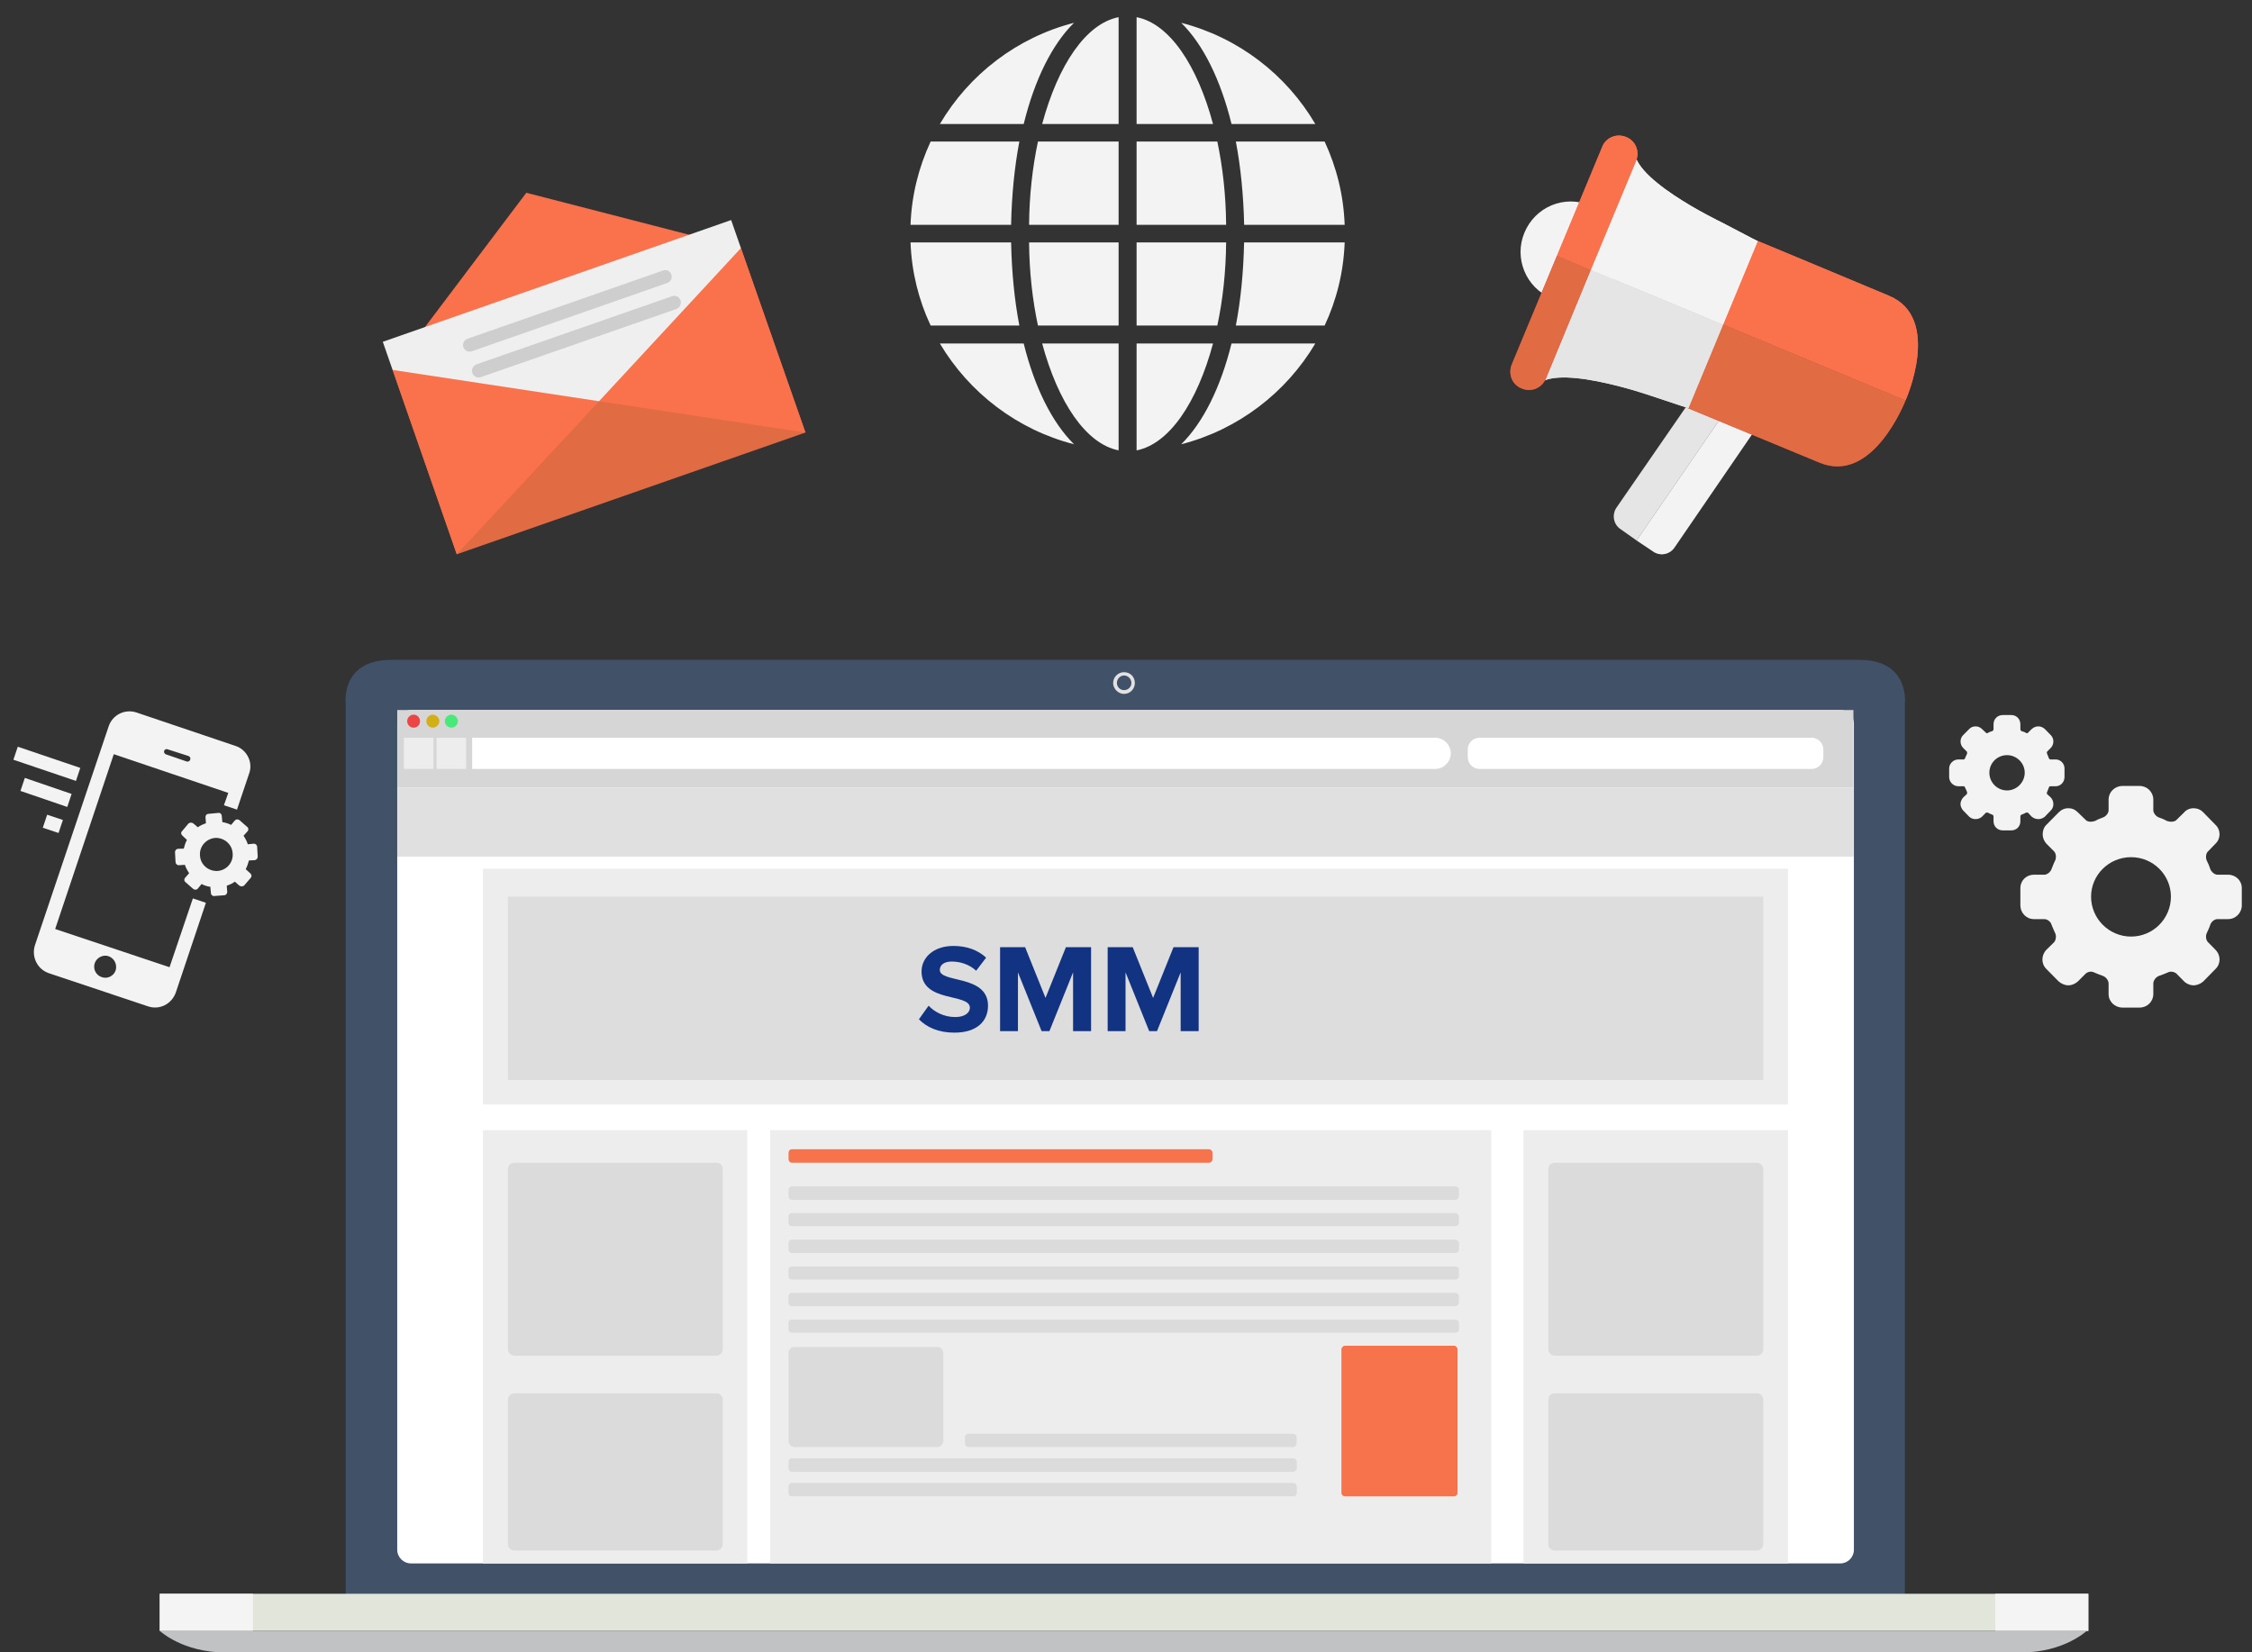
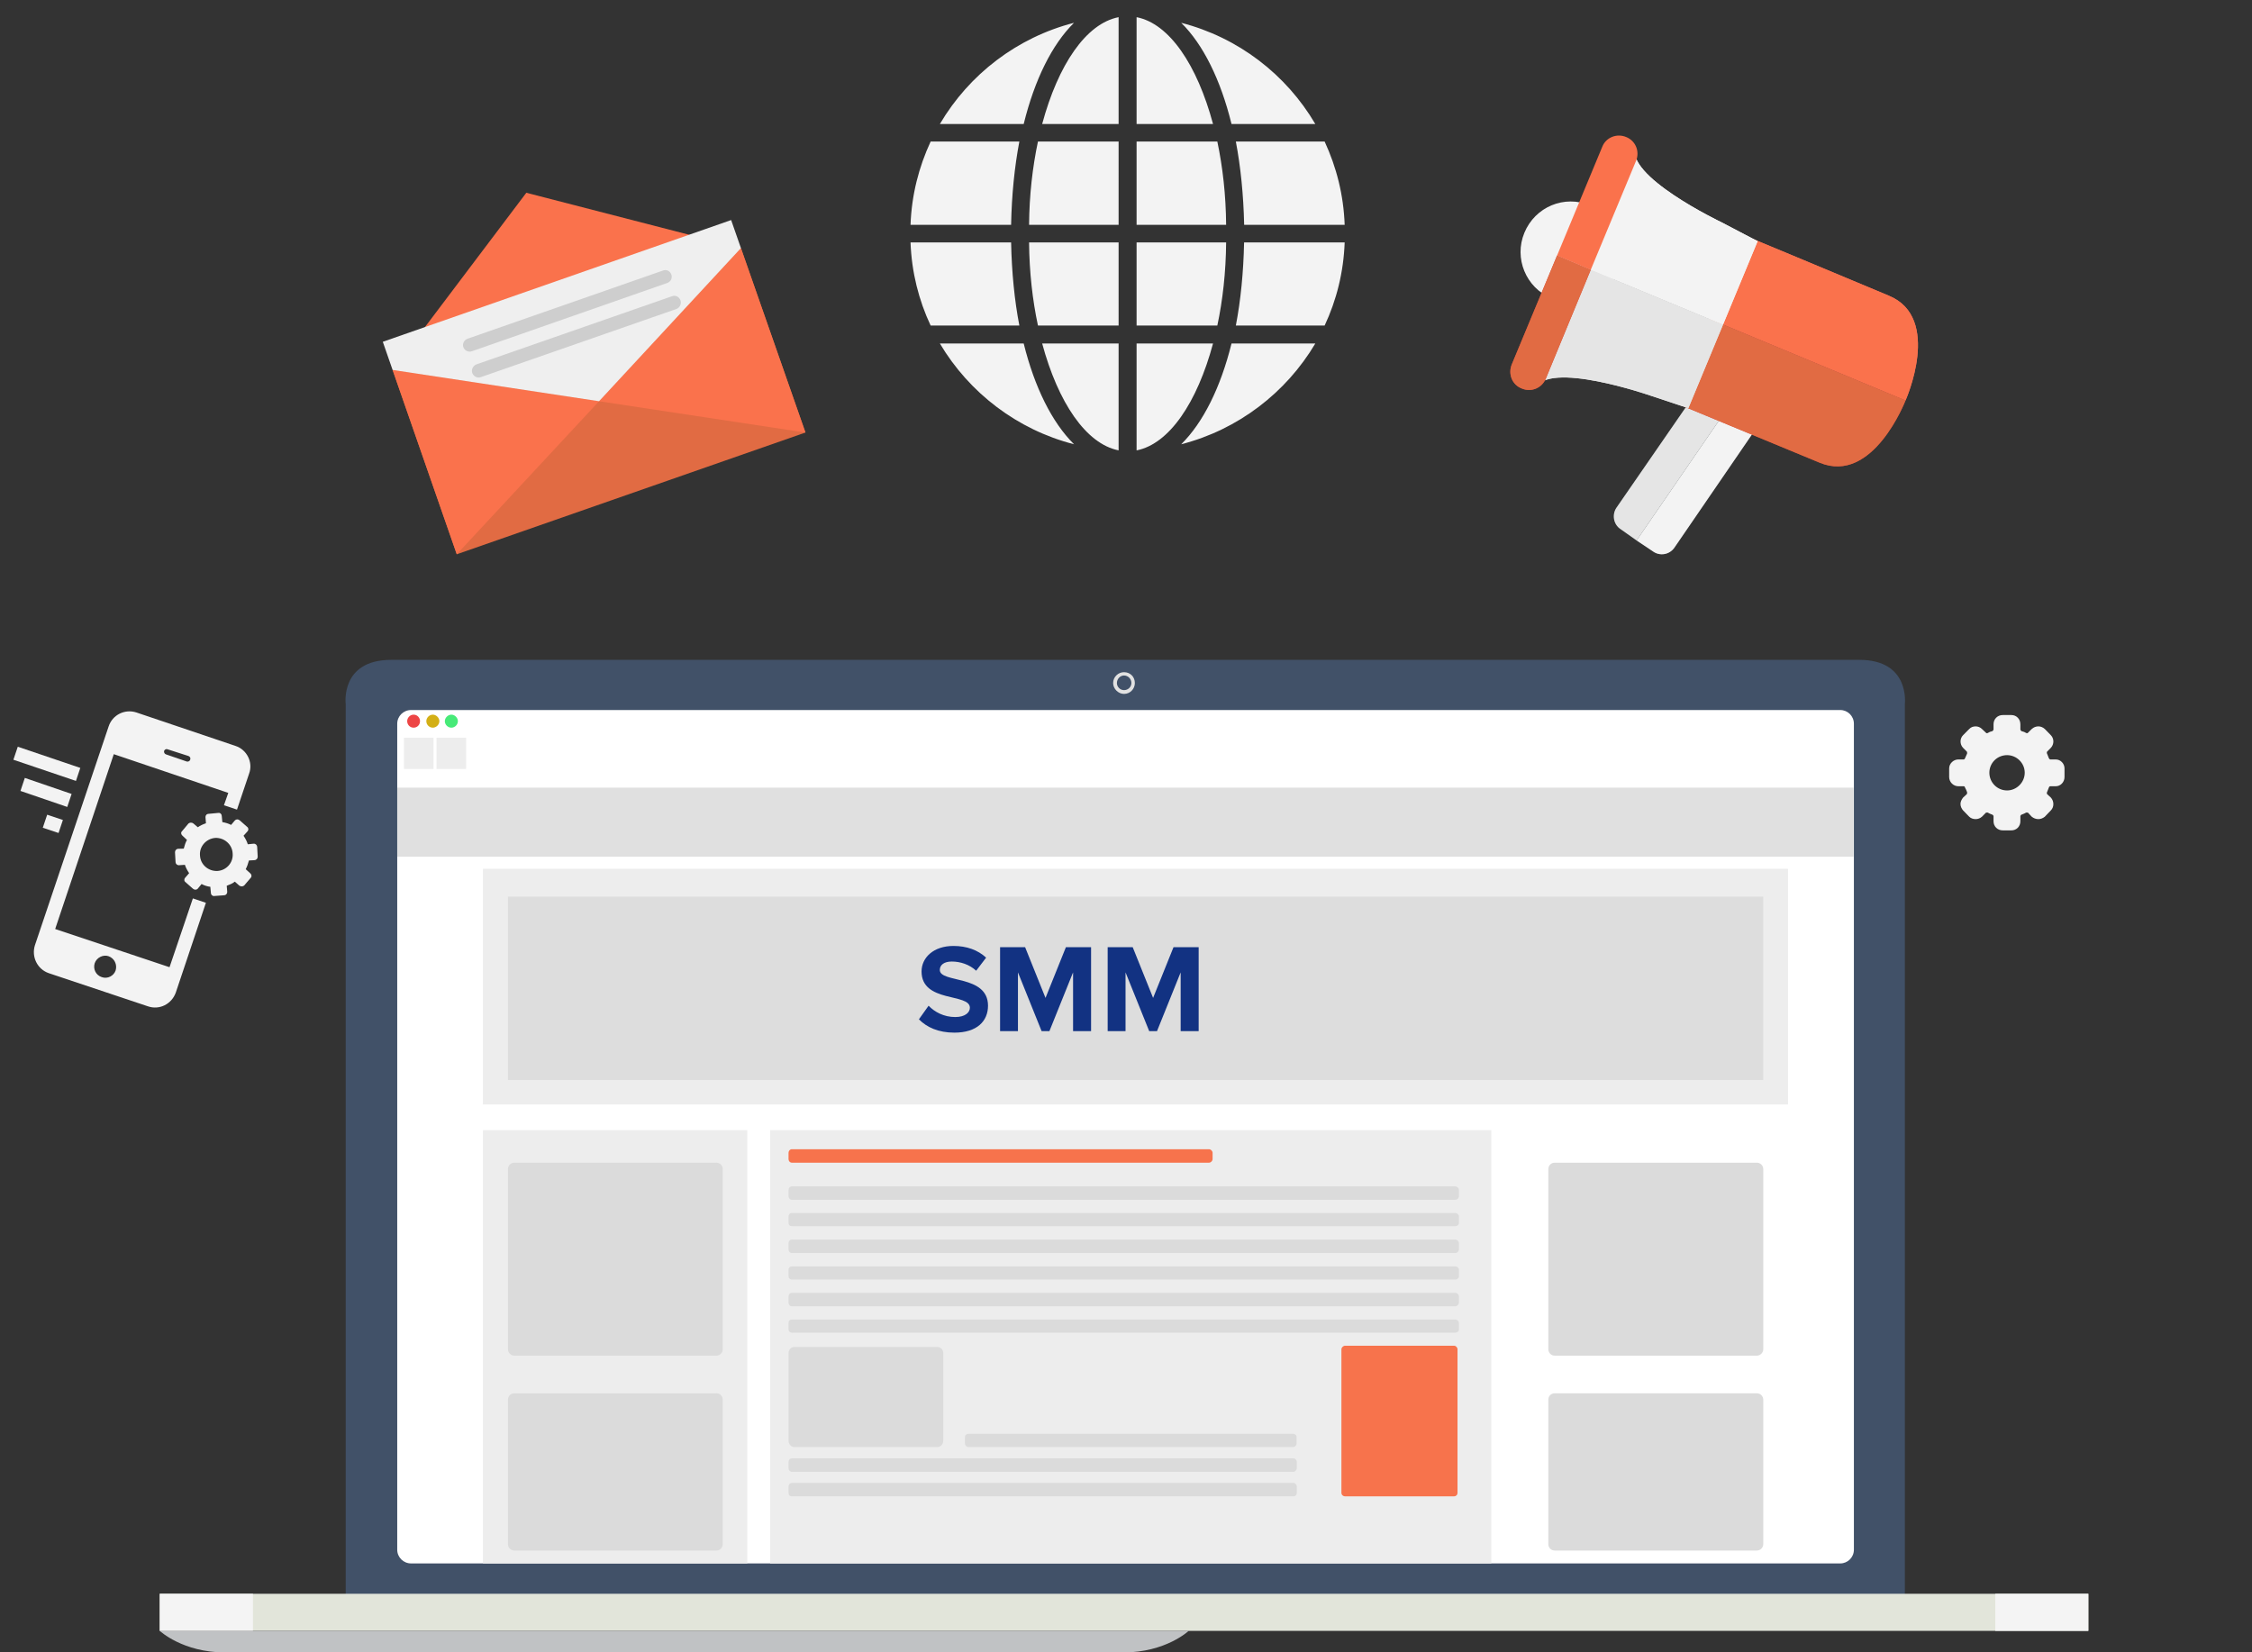
<svg xmlns="http://www.w3.org/2000/svg" version="1.1" id="Layer_1" x="0px" y="0px" width="429.5px" height="315.166px" viewBox="5.25 5.167 429.5 315.166" enable-background="new 5.25 5.167 429.5 315.166" xml:space="preserve">
  <rect x="5.25" y="5.167" width="429.5" height="315.166" fill="#333333" stroke="none" />
  <g>
    <g>
      <g>
        <g>
          <path fill="#F3F3F3" d="M203.207,32.167h15.384V48.05h-17.076C201.559,42.368,202.176,37.046,203.207,32.167L203.207,32.167z       M203.207,67.254h15.384V51.406h-17.076C201.559,57.063,202.176,62.439,203.207,67.254L203.207,67.254z M218.591,28.816V8.444      c-6.22,1.209-11.533,9.078-14.578,20.372H218.591z M240.95,67.254h16.935c2.262-4.815,3.615-10.191,3.818-15.848h-19.182      C242.406,57.068,241.879,62.439,240.95,67.254L240.95,67.254z M240.95,32.167c0.929,4.892,1.456,10.189,1.585,15.883h19.168      c-0.203-5.682-1.557-11.004-3.818-15.883H240.95z M240.124,28.816h15.979c-5.57-9.48-14.734-16.513-25.572-19.299      C234.729,13.655,238.049,20.388,240.124,28.816L240.124,28.816z M218.591,91.065V70.684h-14.578      C207.058,81.95,212.371,89.832,218.591,91.065L218.591,91.065z M236.598,28.816c-3.033-11.282-8.343-19.163-14.578-20.372      v20.372H236.598z M239.096,51.406H222.02v15.848h15.399C238.447,62.439,239.052,57.063,239.096,51.406L239.096,51.406z       M178.906,51.406c0.204,5.657,1.57,11.033,3.833,15.848h16.92c-0.929-4.815-1.455-10.186-1.572-15.848H178.906z M200.489,70.684      h-15.984c5.584,9.403,14.739,16.435,25.588,19.218C205.893,85.75,202.564,79.052,200.489,70.684L200.489,70.684z       M240.124,70.684c-2.075,8.369-5.396,15.066-9.593,19.218c10.838-2.784,19.99-9.815,25.572-19.218H240.124z M200.489,28.816      c2.075-8.428,5.396-15.161,9.594-19.299c-10.839,2.787-19.994,9.819-25.578,19.299H200.489z M237.419,32.167H222.02V48.05      h17.076C239.052,42.368,238.447,37.046,237.419,32.167L237.419,32.167z M182.739,32.167c-2.263,4.879-3.629,10.202-3.833,15.883      h19.181c0.117-5.694,0.643-10.991,1.572-15.883H182.739z M222.02,70.684V91.07c6.235-1.237,11.545-9.121,14.578-20.387      L222.02,70.684L222.02,70.684z" />
        </g>
      </g>
    </g>
    <g>
      <g>
        <g>
-           <path fill="#F3F3F3" d="M430.195,171.999h-2.025c-0.557,0-1.154-0.529-1.387-1.095c-0.162-0.552-0.408-1.11-0.676-1.631      c-0.23-0.565-0.154-1.364,0.268-1.737l1.388-1.435c1.067-0.997,1.067-2.645,0-3.642l-2.296-2.345      c-0.49-0.526-1.174-0.798-1.88-0.798c-0.638,0-1.351,0.271-1.784,0.798l-1.461,1.434c-0.199,0.238-0.606,0.345-1.031,0.345      c-0.278,0-0.481-0.076-0.724-0.123c-0.513-0.277-1.033-0.514-1.613-0.7c-0.56-0.208-1.048-0.855-1.048-1.365v-2.05      c0-1.414-1.17-2.583-2.589-2.583h-3.299c-1.464,0-2.638,1.169-2.638,2.583v2.05c0,0.51-0.48,1.157-1.054,1.365      c-0.556,0.187-1.106,0.421-1.586,0.698c-0.251,0.046-0.477,0.125-0.748,0.125c-0.418,0-0.789-0.109-0.985-0.349l-1.476-1.43      c-0.506-0.526-1.141-0.798-1.815-0.798c-0.724,0-1.336,0.271-1.862,0.798l-2.317,2.347c-0.473,0.443-0.725,1.104-0.727,1.819      c0,0.679,0.254,1.294,0.727,1.82l1.438,1.436c0.373,0.373,0.469,1.172,0.223,1.736c-0.274,0.521-0.463,1.079-0.696,1.631      c-0.159,0.564-0.853,1.096-1.371,1.096h-1.998c-1.461,0-2.578,1.125-2.578,2.539v3.307c0,1.408,1.117,2.621,2.578,2.621h1.998      c0.52,0,1.212,0.443,1.371,1.088c0.233,0.529,0.422,1.027,0.696,1.605c0.246,0.524,0.15,1.319-0.223,1.725l-1.438,1.412      c-1.041,1.063-1.041,2.713,0,3.705l2.317,2.344c0.528,0.447,1.14,0.748,1.862,0.748c0.676,0,1.311-0.301,1.815-0.748      l1.476-1.484c0.202-0.18,0.573-0.376,0.987-0.376c0.277,0,0.492,0.081,0.748,0.2c0.48,0.201,1.03,0.441,1.584,0.623      c0.572,0.227,1.054,0.854,1.054,1.449v2.018c0,1.414,1.174,2.563,2.638,2.563h3.299c1.419,0,2.591-1.147,2.591-2.563v-2.018      c0-0.596,0.486-1.223,1.046-1.449c0.58-0.182,1.102-0.422,1.613-0.623c0.233-0.117,0.447-0.198,0.725-0.198      c0.424,0,0.831,0.194,1.03,0.374l1.461,1.484c0.435,0.447,1.146,0.748,1.784,0.748c0.706,0,1.391-0.301,1.88-0.748l2.298-2.344      c1.065-0.992,1.065-2.642,0-3.705l-1.39-1.412c-0.422-0.404-0.496-1.197-0.266-1.723c0.266-0.576,0.514-1.076,0.674-1.607      c0.231-0.645,0.83-1.088,1.389-1.088h2.027c1.466,0,2.604-1.213,2.604-2.621v-3.305      C432.803,173.124,431.665,171.999,430.195,171.999L430.195,171.999z M419.285,176.188c0,4.195-3.4,7.609-7.598,7.609      c-4.198,0-7.628-3.414-7.628-7.609c0-4.168,3.431-7.535,7.628-7.535C415.884,168.653,419.285,172.021,419.285,176.188      L419.285,176.188z" />
          <path fill="#F3F3F3" d="M396,155.397c0.063-0.2,0.176-0.27,0.28-0.27h1.044c0.92,0,1.668-0.795,1.668-1.761v-1.65      c0-0.904-0.748-1.701-1.668-1.701h-1.044c-0.104,0-0.218-0.125-0.28-0.253c-0.1-0.301-0.238-0.576-0.336-0.841      c-0.082-0.146-0.033-0.375,0.004-0.398l0.719-0.721c0.64-0.679,0.64-1.769,0-2.415l-1.153-1.182      c-0.365-0.334-0.808-0.498-1.226-0.498c-0.453,0-0.896,0.165-1.262,0.498l-0.721,0.716c0,0.035-0.104,0.09-0.175,0.09      c-0.038,0-0.13-0.02-0.196-0.052c-0.248-0.169-0.568-0.276-0.858-0.345c-0.108-0.052-0.22-0.243-0.22-0.309v-1      c0-1.001-0.752-1.76-1.709-1.76h-1.65c-1.002,0-1.759,0.759-1.759,1.76v1c0,0.066-0.12,0.257-0.228,0.309      c-0.324,0.069-0.6,0.176-0.857,0.345c-0.022,0.032-0.104,0.052-0.196,0.052c-0.111,0-0.134-0.056-0.163-0.09l-0.764-0.716      c-0.335-0.333-0.77-0.498-1.207-0.498c-0.482,0-0.918,0.165-1.223,0.498l-1.169,1.182c-0.647,0.646-0.647,1.736,0,2.415      l0.72,0.721c0.034,0.023,0.076,0.252,0.034,0.398c-0.112,0.265-0.225,0.54-0.376,0.841c-0.039,0.128-0.168,0.253-0.244,0.253      h-1.04c-0.942,0-1.751,0.797-1.751,1.703v1.648c0,0.966,0.809,1.761,1.751,1.761h1.04c0.076,0,0.205,0.069,0.244,0.27      c0.151,0.229,0.264,0.555,0.376,0.84c0.042,0.114,0,0.302-0.034,0.383l-0.72,0.664c-0.281,0.363-0.496,0.783-0.496,1.212      c0,0.479,0.215,0.923,0.496,1.236l1.169,1.203c0.305,0.3,0.739,0.459,1.223,0.459c0.438,0,0.872-0.159,1.207-0.459l0.764-0.772      c0.029-0.014,0.052-0.021,0.163-0.021c0.095,0,0.174,0.004,0.196,0.007c0.262,0.181,0.535,0.261,0.857,0.397      c0.106,0.016,0.228,0.229,0.228,0.268v0.995c0,0.988,0.757,1.733,1.759,1.733h1.65c0.957,0,1.709-0.745,1.709-1.733v-0.995      c0-0.039,0.11-0.252,0.22-0.268c0.29-0.137,0.61-0.217,0.858-0.397c0.064-0.003,0.158-0.007,0.196-0.007      c0.07,0,0.175,0.008,0.175,0.024l0.721,0.771c0.367,0.298,0.809,0.457,1.262,0.457c0.418,0,0.859-0.159,1.226-0.457l1.153-1.205      c0.64-0.626,0.64-1.751,0-2.448l-0.719-0.66c-0.037-0.085-0.086-0.272-0.004-0.387C395.762,155.95,395.9,155.626,396,155.397      L396,155.397z M391.406,152.543c0,1.846-1.549,3.382-3.364,3.382c-1.896,0-3.382-1.536-3.382-3.382      c0-1.847,1.486-3.35,3.382-3.35C389.857,149.193,391.406,150.696,391.406,152.543L391.406,152.543z" />
        </g>
        <g>
          <path fill="#F3F3F3" d="M53.596,166.083l-1.088,0.109c-0.188-0.626-0.473-1.115-0.813-1.627l0.767-0.848      c0.238-0.257,0.196-0.667-0.091-0.853l-1.408-1.241c-0.289-0.245-0.677-0.237-0.916,0.02l-0.721,0.854      c-0.536-0.273-1.109-0.438-1.67-0.531l-0.111-1.155c0-0.35-0.274-0.641-0.619-0.604l-1.871,0.177      c-0.403,0.008-0.619,0.296-0.619,0.605l0.091,1.196c-0.529,0.177-1.125,0.444-1.547,0.759l-0.865-0.731      c-0.292-0.222-0.681-0.179-0.92,0.014l-1.238,1.481c-0.238,0.209-0.2,0.6,0.093,0.85l0.855,0.802      c-0.262,0.477-0.448,1.02-0.612,1.663l-1.088,0.031c-0.375,0.03-0.603,0.368-0.579,0.682l0.105,1.892      c0.032,0.326,0.31,0.588,0.695,0.554l1.085-0.073c0.19,0.592,0.474,1.092,0.809,1.592l-0.763,0.879      c-0.238,0.262-0.195,0.672,0.093,0.853l1.406,1.243c0.292,0.248,0.678,0.24,0.917-0.025l0.72-0.882      c0.533,0.291,1.11,0.469,1.669,0.532l0.108,1.187c0,0.315,0.277,0.606,0.626,0.57l1.864-0.138      c0.408-0.008,0.626-0.334,0.626-0.646l-0.095-1.171c0.528-0.201,1.126-0.43,1.544-0.784l0.872,0.771      c0.288,0.184,0.678,0.174,0.917-0.043l1.237-1.45c0.239-0.243,0.199-0.634-0.089-0.871l-0.862-0.785      c0.266-0.507,0.452-1.045,0.616-1.66l1.087-0.06c0.372-0.043,0.602-0.354,0.583-0.688l-0.105-1.891      C54.255,166.325,53.98,166.045,53.596,166.083L53.596,166.083z M46.714,171.284c-1.703,0.078-3.23-1.186-3.32-2.934      c-0.166-1.729,1.177-3.229,2.905-3.371c1.706-0.072,3.235,1.223,3.32,2.934C49.789,169.674,48.447,171.179,46.714,171.284      L46.714,171.284z" />
          <path fill="#F3F3F3" d="M42.037,176.517l-4.454,13.121l-21.809-7.285l11.178-33.344l21.836,7.383l-0.827,2.357l2.487,0.836      l2.316-6.884c0.796-2.148-0.445-4.576-2.609-5.268l-18.888-6.378c-2.19-0.719-4.578,0.432-5.306,2.685l-14.053,41.721      c-0.689,2.197,0.461,4.565,2.643,5.315l18.881,6.312c2.233,0.787,4.565-0.42,5.348-2.619l5.739-17.115L42.037,176.517z       M37.211,148.078l3.991,1.282c0.313,0.134,0.426,0.409,0.327,0.679c-0.072,0.308-0.412,0.429-0.626,0.383l-3.985-1.371      c-0.308-0.11-0.426-0.379-0.37-0.678C36.664,148.109,36.964,147.956,37.211,148.078L37.211,148.078z M24.668,191.534      c-1.127-0.363-1.704-1.525-1.358-2.652c0.373-1.092,1.614-1.701,2.652-1.338c1.109,0.402,1.685,1.594,1.34,2.717      C26.956,191.288,25.758,191.933,24.668,191.534L24.668,191.534z" />
          <polygon fill="#F3F3F3" points="8.642,147.587 20.566,151.628 19.736,154.109 7.805,150.07     " />
          <polygon fill="#F3F3F3" points="9.985,153.537 18.906,156.593 18.076,159.075 9.153,156.019     " />
          <polygon fill="#F3F3F3" points="14.248,160.553 17.246,161.558 16.416,164.04 13.411,163.04     " />
        </g>
      </g>
    </g>
    <g>
      <g>
        <g>
          <g>
            <g>
              <g>
                <path fill="#415168" d="M359.863,131.019c-9.83,0-140.054,0-140.054,0s-130.169,0-139.954,0         c-9.784,0-8.673,8.448-8.673,8.448v170.921h297.359V139.467C368.542,139.467,369.604,131.019,359.863,131.019z" />
                <path fill="#FFFFFF" d="M356.221,303.355H83.652c-1.451,0-2.643-1.153-2.643-2.62V143.208c0-1.466,1.192-2.62,2.643-2.62         H356.22c1.428,0,2.604,1.154,2.604,2.62v157.527C358.823,302.202,357.647,303.355,356.221,303.355z" />
              </g>
              <g>
                <rect x="35.719" y="309.143" fill="#E2E5DA" width="367.818" height="7.074" />
                <rect x="385.796" y="309.143" fill="#F4F4F4" width="17.741" height="7.074" />
                <rect x="35.719" y="309.143" fill="#F4F4F4" width="17.775" height="7.074" />
-                 <path fill="#C0C2C4" d="M219.499,316.217H35.719c0,0,4.387,4.115,12.451,4.115c8.09,0,171.329,0,171.329,0         s163.257,0,171.282,0c8.096,0,12.456-4.115,12.456-4.115H219.499z" />
+                 <path fill="#C0C2C4" d="M219.499,316.217H35.719c0,0,4.387,4.115,12.451,4.115c8.09,0,171.329,0,171.329,0         c8.096,0,12.456-4.115,12.456-4.115H219.499z" />
              </g>
            </g>
-             <rect x="81.01" y="140.588" fill="#D6D6D6" width="277.724" height="14.806" />
-             <path fill="#FFFFFF" d="M278.969,145.875H95.299v5.949h183.67c1.622,0,2.979-1.37,2.979-2.986       C281.947,147.225,280.591,145.875,278.969,145.875z" />
            <rect x="82.289" y="145.875" fill="#EDEDED" width="5.64" height="5.949" />
            <rect x="88.505" y="145.875" fill="#EDEDED" width="5.64" height="5.949" />
            <path fill="#FFFFFF" d="M350.756,151.823H287.43c-1.24,0-2.244-0.995-2.244-2.237v-1.475c0-1.243,1.004-2.237,2.244-2.237       h63.326c1.236,0,2.244,0.994,2.244,2.237v1.475C353,150.827,351.992,151.823,350.756,151.823z" />
            <g>
              <path fill="#ED4545" d="M85.356,142.714c0,0.677-0.514,1.241-1.224,1.241c-0.685,0-1.225-0.564-1.225-1.241        c0-0.651,0.54-1.243,1.225-1.243C84.842,141.471,85.356,142.063,85.356,142.714z" />
              <path fill="#D3AF16" d="M89.048,142.714c0,0.677-0.618,1.241-1.245,1.241c-0.688,0-1.245-0.564-1.245-1.241        c0-0.651,0.558-1.243,1.245-1.243C88.43,141.471,89.048,142.063,89.048,142.714z" />
              <path fill="#47EA78" d="M92.578,142.714c0,0.677-0.586,1.241-1.245,1.241c-0.654,0-1.244-0.564-1.244-1.241        c0-0.651,0.589-1.243,1.244-1.243C91.992,141.471,92.578,142.063,92.578,142.714z" />
            </g>
            <path fill="#E2E2E2" d="M221.689,135.442c0,1.095-0.872,2.072-2.072,2.072c-1.094,0-2.072-0.977-2.072-2.072       c0-1.182,0.979-2.071,2.072-2.071C220.817,133.371,221.689,134.26,221.689,135.442z" />
            <path fill="#415168" d="M221.029,135.442c0,0.733-0.619,1.353-1.412,1.353c-0.732,0-1.353-0.62-1.353-1.353       c0-0.782,0.62-1.44,1.353-1.44C220.41,134.002,221.029,134.66,221.029,135.442z" />
          </g>
        </g>
        <g>
          <rect x="81.01" y="155.394" fill="#E0E0E0" width="277.75" height="13.17" />
          <rect x="97.356" y="170.868" fill="#EDEDED" width="248.903" height="44.957" />
          <g>
            <rect x="97.356" y="220.719" fill="#EDEDED" width="50.423" height="82.637" />
-             <rect x="295.807" y="220.719" fill="#EDEDED" width="50.453" height="82.637" />
          </g>
          <rect x="152.132" y="220.719" fill="#EDEDED" width="137.538" height="82.637" />
          <rect x="102.124" y="176.188" opacity="0.5" fill="#CECECE" enable-background="new    " width="239.417" height="34.962" />
          <path fill="#F7734C" d="M282.57,290.564h-20.791c-0.35,0-0.694-0.271-0.694-0.673V262.52c0-0.35,0.347-0.688,0.694-0.688h20.791      c0.351,0,0.654,0.338,0.654,0.688v27.371C283.225,290.293,282.921,290.564,282.57,290.564z" />
          <path fill="#F7734C" d="M235.834,226.922h-79.549c-0.408,0-0.646-0.344-0.646-0.682v-1.199c0-0.338,0.238-0.684,0.646-0.684      h79.549c0.348,0,0.682,0.346,0.682,0.684v1.199C236.516,226.579,236.182,226.922,235.834,226.922z" />
          <g>
            <path fill="#DBDBDB" d="M282.801,234H156.285c-0.408,0-0.646-0.338-0.646-0.678v-1.199c0-0.354,0.238-0.682,0.646-0.682       h126.516c0.375,0,0.692,0.328,0.692,0.682v1.199C283.493,233.663,283.176,234,282.801,234z" />
            <path fill="#DBDBDB" d="M282.801,239.028H156.285c-0.408,0-0.646-0.236-0.646-0.611v-1.235c0-0.373,0.238-0.668,0.646-0.668       h126.516c0.375,0,0.692,0.295,0.692,0.668v1.235C283.493,238.792,283.176,239.028,282.801,239.028z" />
            <path fill="#DBDBDB" d="M282.801,244.157H156.285c-0.408,0-0.646-0.328-0.646-0.682v-1.2c0-0.372,0.238-0.683,0.646-0.683       h126.516c0.375,0,0.692,0.311,0.692,0.683v1.2C283.493,243.829,283.176,244.157,282.801,244.157z" />
            <path fill="#DBDBDB" d="M282.801,249.215H156.285c-0.408,0-0.646-0.273-0.646-0.666v-1.239c0-0.351,0.238-0.601,0.646-0.601       h126.516c0.375,0,0.692,0.25,0.692,0.601v1.239C283.493,248.941,283.176,249.215,282.801,249.215z" />
            <path fill="#DBDBDB" d="M282.801,254.31H156.285c-0.408,0-0.646-0.345-0.646-0.683v-1.201c0-0.338,0.238-0.682,0.646-0.682       h126.516c0.375,0,0.692,0.344,0.692,0.682v1.201C283.493,253.965,283.176,254.31,282.801,254.31z" />
            <path fill="#DBDBDB" d="M282.801,259.345H156.285c-0.408,0-0.646-0.251-0.646-0.601v-1.234c0-0.395,0.238-0.666,0.646-0.666       h126.516c0.375,0,0.692,0.271,0.692,0.666v1.234C283.493,259.094,283.176,259.345,282.801,259.345z" />
          </g>
          <path fill="#DBDBDB" d="M183.998,281.165h-27.209c-0.664,0-1.149-0.564-1.149-1.225v-16.699c0-0.664,0.485-1.17,1.149-1.17      h27.209c0.664,0,1.15,0.506,1.15,1.17v16.699C185.148,280.6,184.662,281.165,183.998,281.165z" />
          <path fill="#DBDBDB" d="M251.854,281.165h-61.91c-0.338,0-0.661-0.317-0.661-0.67v-1.233c0-0.396,0.323-0.636,0.661-0.636h61.91      c0.34,0,0.684,0.24,0.684,0.636v1.233C252.536,280.847,252.193,281.165,251.854,281.165z" />
          <path fill="#DBDBDB" d="M251.924,285.877h-95.639c-0.408,0-0.646-0.344-0.646-0.682v-1.201c0-0.348,0.238-0.682,0.646-0.682      h95.639c0.338,0,0.651,0.334,0.651,0.682v1.201C252.575,285.534,252.262,285.877,251.924,285.877z" />
          <path fill="#DBDBDB" d="M251.924,290.564h-95.639c-0.408,0-0.646-0.271-0.646-0.667v-1.215c0-0.338,0.238-0.682,0.646-0.682      h95.639c0.338,0,0.651,0.344,0.651,0.682v1.215C252.575,290.293,252.262,290.564,251.924,290.564z" />
          <path fill="#DBDBDB" d="M340.302,263.735h-38.519c-0.707,0-1.24-0.579-1.24-1.242v-34.33c0-0.715,0.533-1.24,1.24-1.24h38.519      c0.663,0,1.239,0.525,1.239,1.24v34.33C341.541,263.157,340.965,263.735,340.302,263.735z" />
          <path fill="#DBDBDB" d="M340.302,300.898h-38.519c-0.707,0-1.24-0.524-1.24-1.239v-27.518c0-0.715,0.533-1.239,1.24-1.239      h38.519c0.663,0,1.239,0.524,1.239,1.239v27.518C341.541,300.374,340.965,300.898,340.302,300.898z" />
          <path fill="#DBDBDB" d="M141.853,263.735H103.37c-0.694,0-1.245-0.579-1.245-1.242v-34.33c0-0.715,0.551-1.24,1.245-1.24h38.483      c0.713,0,1.239,0.525,1.239,1.24v34.33C143.091,263.157,142.566,263.735,141.853,263.735z" />
          <path fill="#DBDBDB" d="M141.853,300.898H103.37c-0.694,0-1.245-0.524-1.245-1.239v-27.518c0-0.715,0.551-1.239,1.245-1.239      h38.483c0.713,0,1.239,0.524,1.239,1.239v27.518C143.091,300.374,142.566,300.898,141.853,300.898z" />
        </g>
      </g>
    </g>
    <g>
      <g>
        <polygon fill="#E16B43" points="158.864,87.663 92.366,110.883 80.126,75.725 146.56,52.489    " />
        <polygon fill="#FA724C" points="80.126,75.725 119.5,81.695 92.366,110.883    " />
        <polygon fill="#FA724C" points="146.56,52.489 119.5,81.695 158.864,87.663    " />
        <polygon fill="#FA724C" points="80.126,75.725 105.629,41.933 146.56,52.489    " />
        <polygon fill="#EFEFEF" points="80.126,75.725 78.257,70.357 144.693,47.137 146.56,52.489 119.5,81.695    " />
        <path fill="#CECECE" d="M132.532,59.127l-37.273,13.03c-0.672,0.247-1.436-0.132-1.647-0.804l0,0     c-0.203-0.61,0.141-1.342,0.813-1.583L131.7,56.762c0.672-0.241,1.341,0.074,1.582,0.747l0,0     C133.521,58.182,133.205,58.878,132.532,59.127z" />
        <path fill="#CECECE" d="M134.284,64.088L96.932,77.104c-0.618,0.238-1.369-0.133-1.609-0.798l0,0     c-0.24-0.624,0.161-1.393,0.779-1.64l37.348-13.009c0.63-0.24,1.342,0.125,1.582,0.79l0,0     C135.271,63.078,134.91,63.842,134.284,64.088z" />
      </g>
      <g>
        <g>
          <g>
            <path fill="#818286" d="M335.949,81.23l3.16,2.129c1.303,0.883,1.654,2.739,0.717,4.018l-15.243,22.248       c-0.939,1.351-2.774,1.645-4.056,0.72l-3.141-2.097L335.949,81.23z" />
            <path fill="#505C5C" d="M335.949,81.23l-3.072-2.169c-1.349-0.856-3.184-0.548-4.049,0.797l-15.316,22.182       c-0.852,1.313-0.545,3.153,0.804,4.039l3.072,2.169L335.949,81.23z" />
          </g>
          <g>
            <path fill="#F3F3F3" d="M335.949,81.23l3.16,2.129c1.303,0.883,1.654,2.739,0.717,4.018l-15.243,22.248       c-0.939,1.351-2.774,1.645-4.056,0.72l-3.141-2.097L335.949,81.23z" />
            <path fill="#E5E5E5" d="M335.949,81.23l-3.072-2.169c-1.349-0.856-3.184-0.548-4.049,0.797l-15.316,22.182       c-0.852,1.313-0.545,3.153,0.804,4.039l3.072,2.169L335.949,81.23z" />
          </g>
        </g>
        <g>
          <g>
            <path fill="#EE7064" d="M368.672,81.54c0,0,7.07-15.771-3.206-19.988c-10.168-4.283-27.671-11.542-27.671-11.542l-6.604,15.928       L368.672,81.54z" />
            <path fill="#D24338" d="M368.672,81.54c0,0-6.207,16.144-16.417,11.86c-10.183-4.226-27.672-11.458-27.672-11.458l6.606-16.004       L368.672,81.54z" />
          </g>
          <g>
            <path fill="#FA724C" d="M368.672,81.54c0,0,7.07-15.771-3.206-19.988c-10.168-4.283-27.671-11.542-27.671-11.542l-6.604,15.928       L368.672,81.54z" />
            <path fill="#E16B43" d="M368.672,81.54c0,0-6.207,16.144-16.417,11.86c-10.183-4.226-27.672-11.458-27.672-11.458l6.606-16.004       L368.672,81.54z" />
          </g>
        </g>
        <path fill="#F3F3F3" d="M295.98,49.561c-2.017,4.851,0.281,10.466,5.149,12.483c4.89,2.06,10.545-0.269,12.552-5.186     c2.009-4.847-0.281-10.463-5.173-12.513C303.609,42.281,298.021,44.617,295.98,49.561z" />
        <g>
          <g>
            <path fill="#F3F3F3" d="M340.461,51.17l-6.956-3.641c0,0-18.626-8.878-16.296-14.517l-9.57,23.202l26.218,10.881L340.461,51.17       z" />
            <path fill="#E5E5E5" d="M327.25,83.018l-7.148-2.372c0,0-19.801-6.91-22.08-1.271l9.617-23.163l26.218,10.881L327.25,83.018z" />
          </g>
          <g>
            <path fill="#F3F3F3" d="M340.461,51.17l-6.956-3.641c0,0-18.626-8.878-16.296-14.517l-9.57,23.202l26.218,10.881L340.461,51.17       z" />
            <path fill="#E5E5E5" d="M327.25,83.018l-7.148-2.372c0,0-19.801-6.91-22.08-1.271l9.617-23.163l26.218,10.881L327.25,83.018z" />
          </g>
        </g>
        <g>
          <g>
-             <path fill="#EE7064" d="M302.211,53.91l8.629-20.764c0.689-1.75,2.742-2.61,4.572-1.836h0.001       c1.78,0.712,2.624,2.76,1.851,4.566l-8.63,20.757L302.211,53.91z" />
            <path fill="#D24338" d="M302.211,53.91l-8.643,20.782c-0.738,1.837,0.092,3.883,1.918,4.573l0,0       c1.781,0.771,3.828-0.072,4.574-1.873l8.572-20.76L302.211,53.91z" />
          </g>
          <g>
            <path fill="#FA724C" d="M302.211,53.91l8.629-20.764c0.689-1.75,2.742-2.61,4.572-1.836h0.001       c1.78,0.712,2.624,2.76,1.851,4.566l-8.63,20.757L302.211,53.91z" />
            <path fill="#E16B43" d="M302.211,53.91l-8.643,20.782c-0.738,1.837,0.092,3.883,1.918,4.573l0,0       c1.781,0.771,3.828-0.072,4.574-1.873l8.572-20.76L302.211,53.91z" />
          </g>
        </g>
      </g>
    </g>
  </g>
  <g>
    <path fill="#123282" d="M180.504,199.577l1.848-2.593c1.128,1.177,2.88,2.16,5.088,2.16c1.873,0,2.785-0.864,2.785-1.776   c0-2.832-9.217-0.888-9.217-6.912c0-2.664,2.304-4.871,6.072-4.871c2.544,0,4.656,0.768,6.241,2.23l-1.896,2.496   c-1.296-1.199-3.024-1.752-4.656-1.752c-1.464,0-2.28,0.648-2.28,1.607c0,2.545,9.193,0.84,9.193,6.816   c0,2.93-2.088,5.137-6.409,5.137C184.2,202.122,181.992,201.088,180.504,199.577z" />
    <path fill="#123282" d="M209.905,201.833v-11.209l-4.512,11.209h-1.488l-4.512-11.209v11.209h-3.409v-16.01h4.776l3.889,9.674   l3.888-9.674h4.801v16.01H209.905z" />
    <path fill="#123282" d="M230.425,201.833v-11.209l-4.512,11.209h-1.488l-4.513-11.209v11.209h-3.408v-16.01h4.776l3.889,9.674   l3.89-9.674h4.799v16.01H230.425z" />
  </g>
</svg>